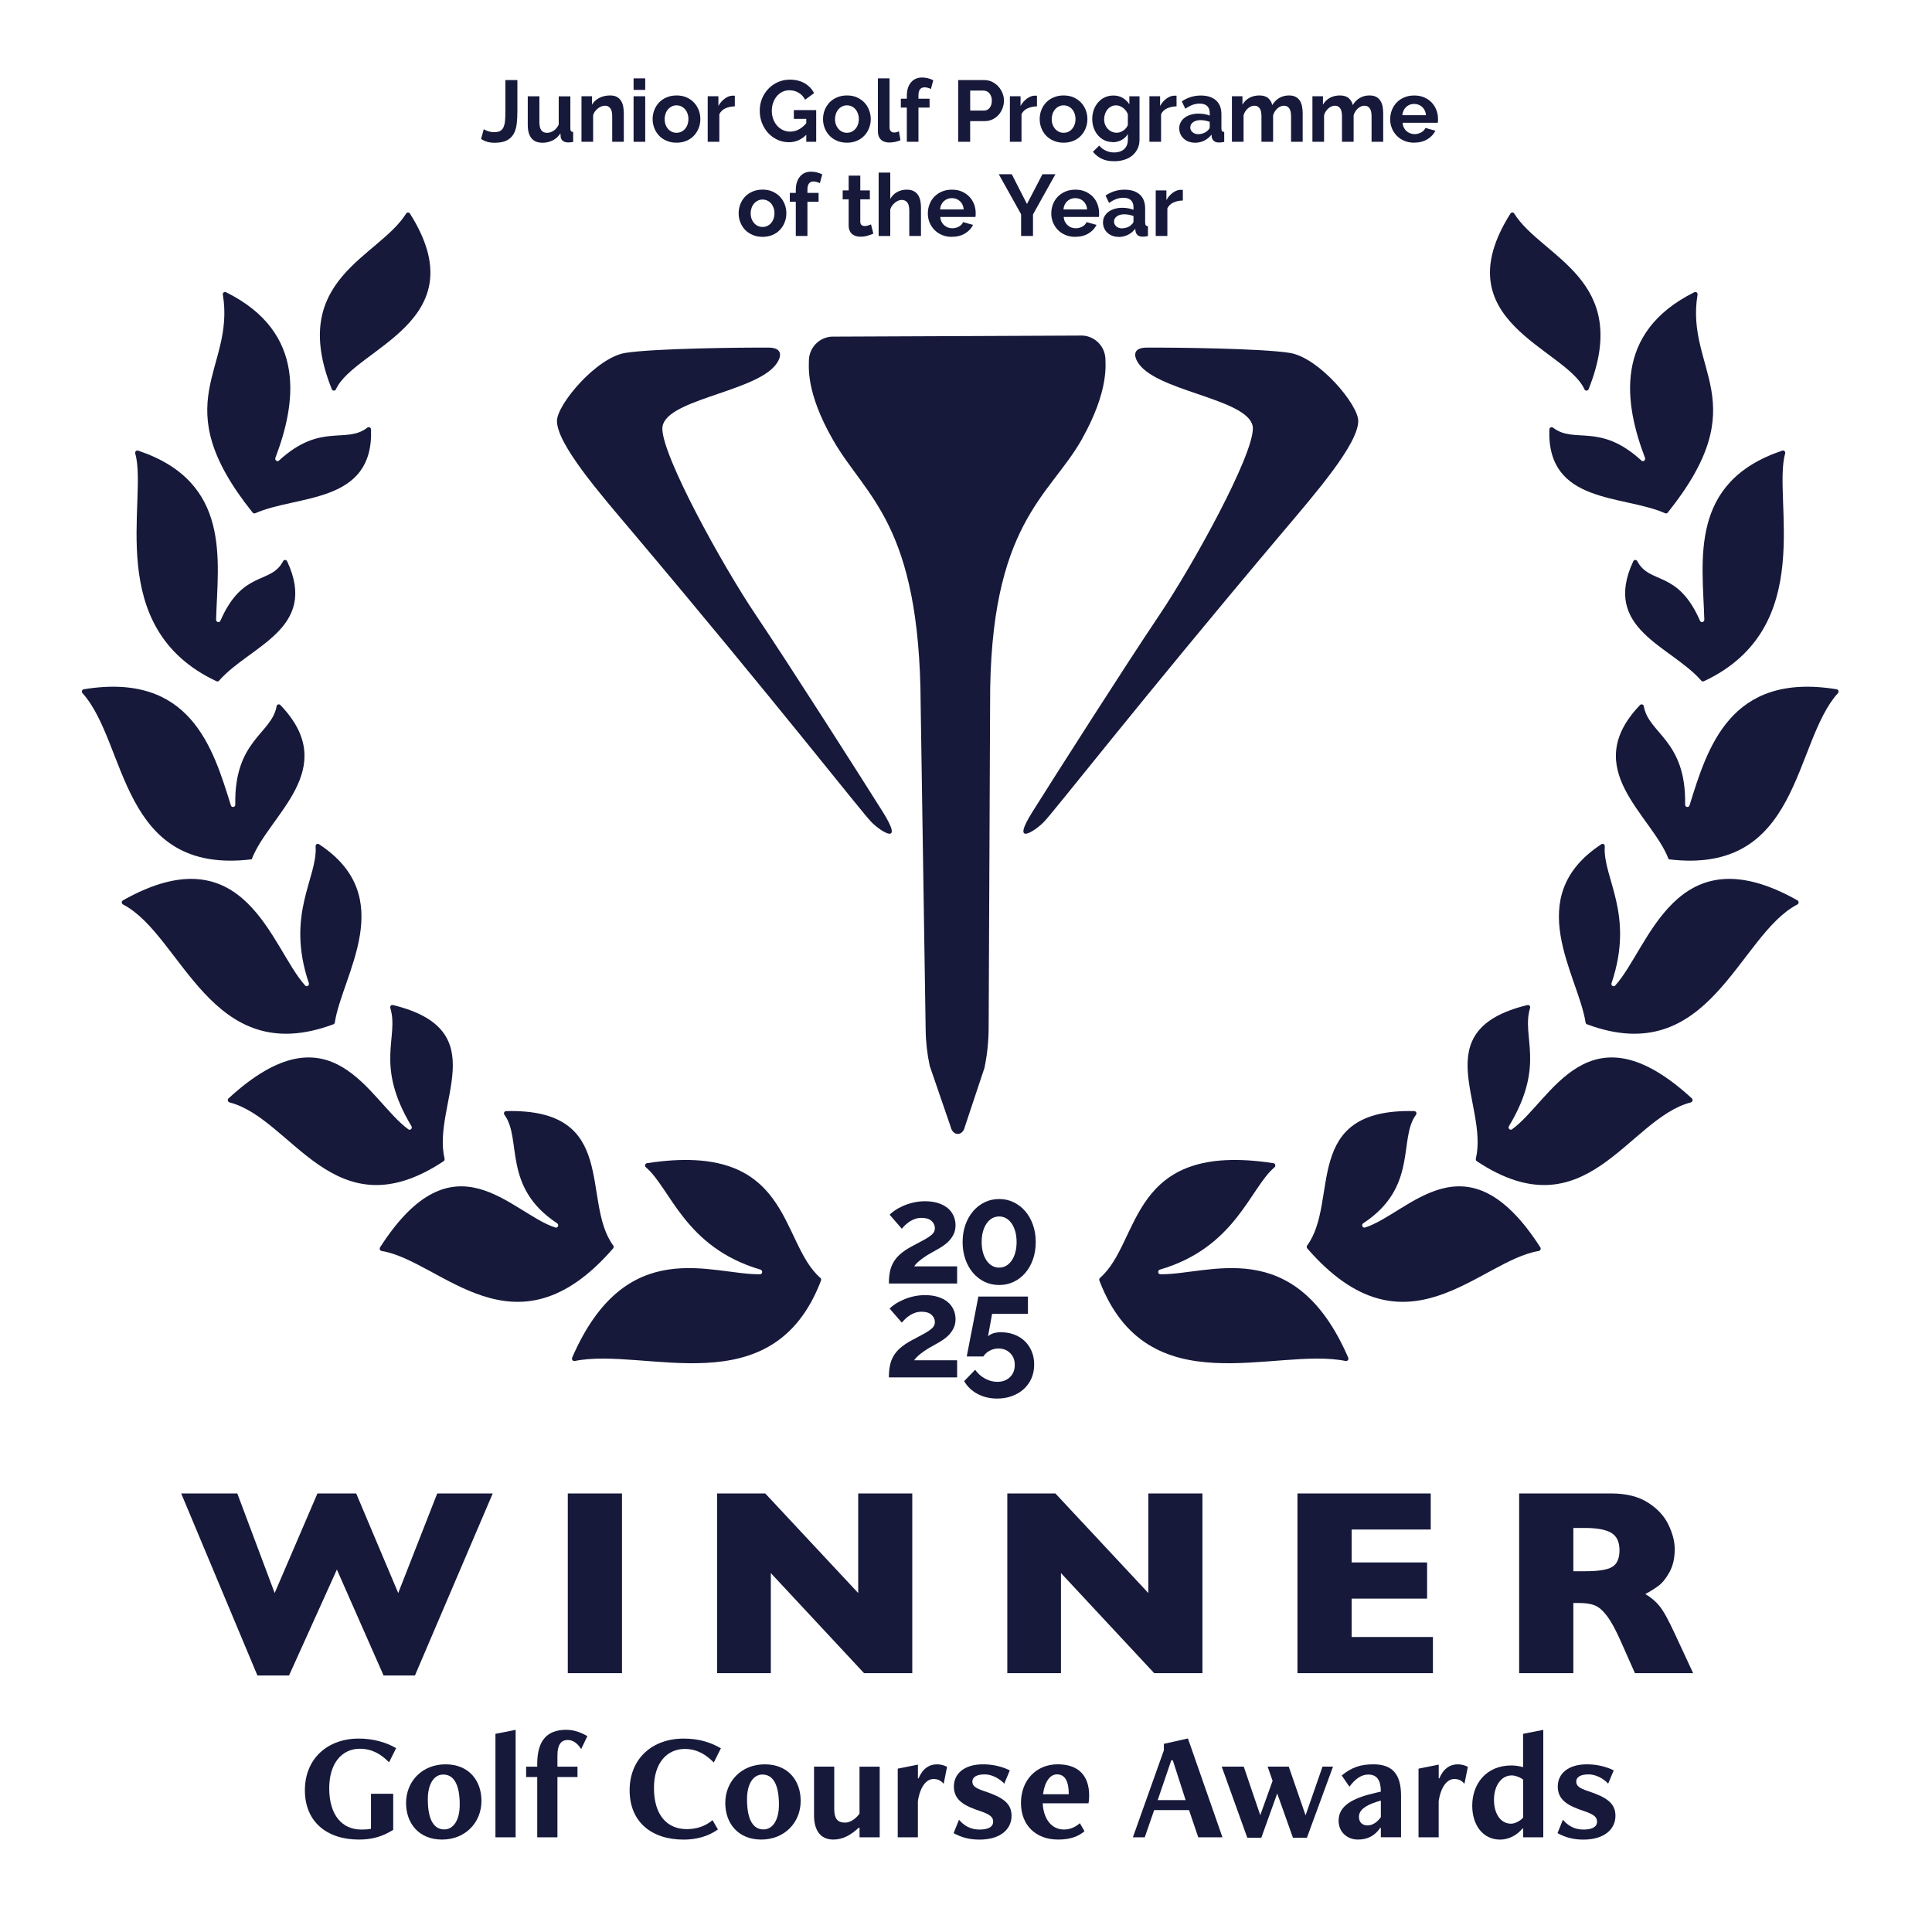
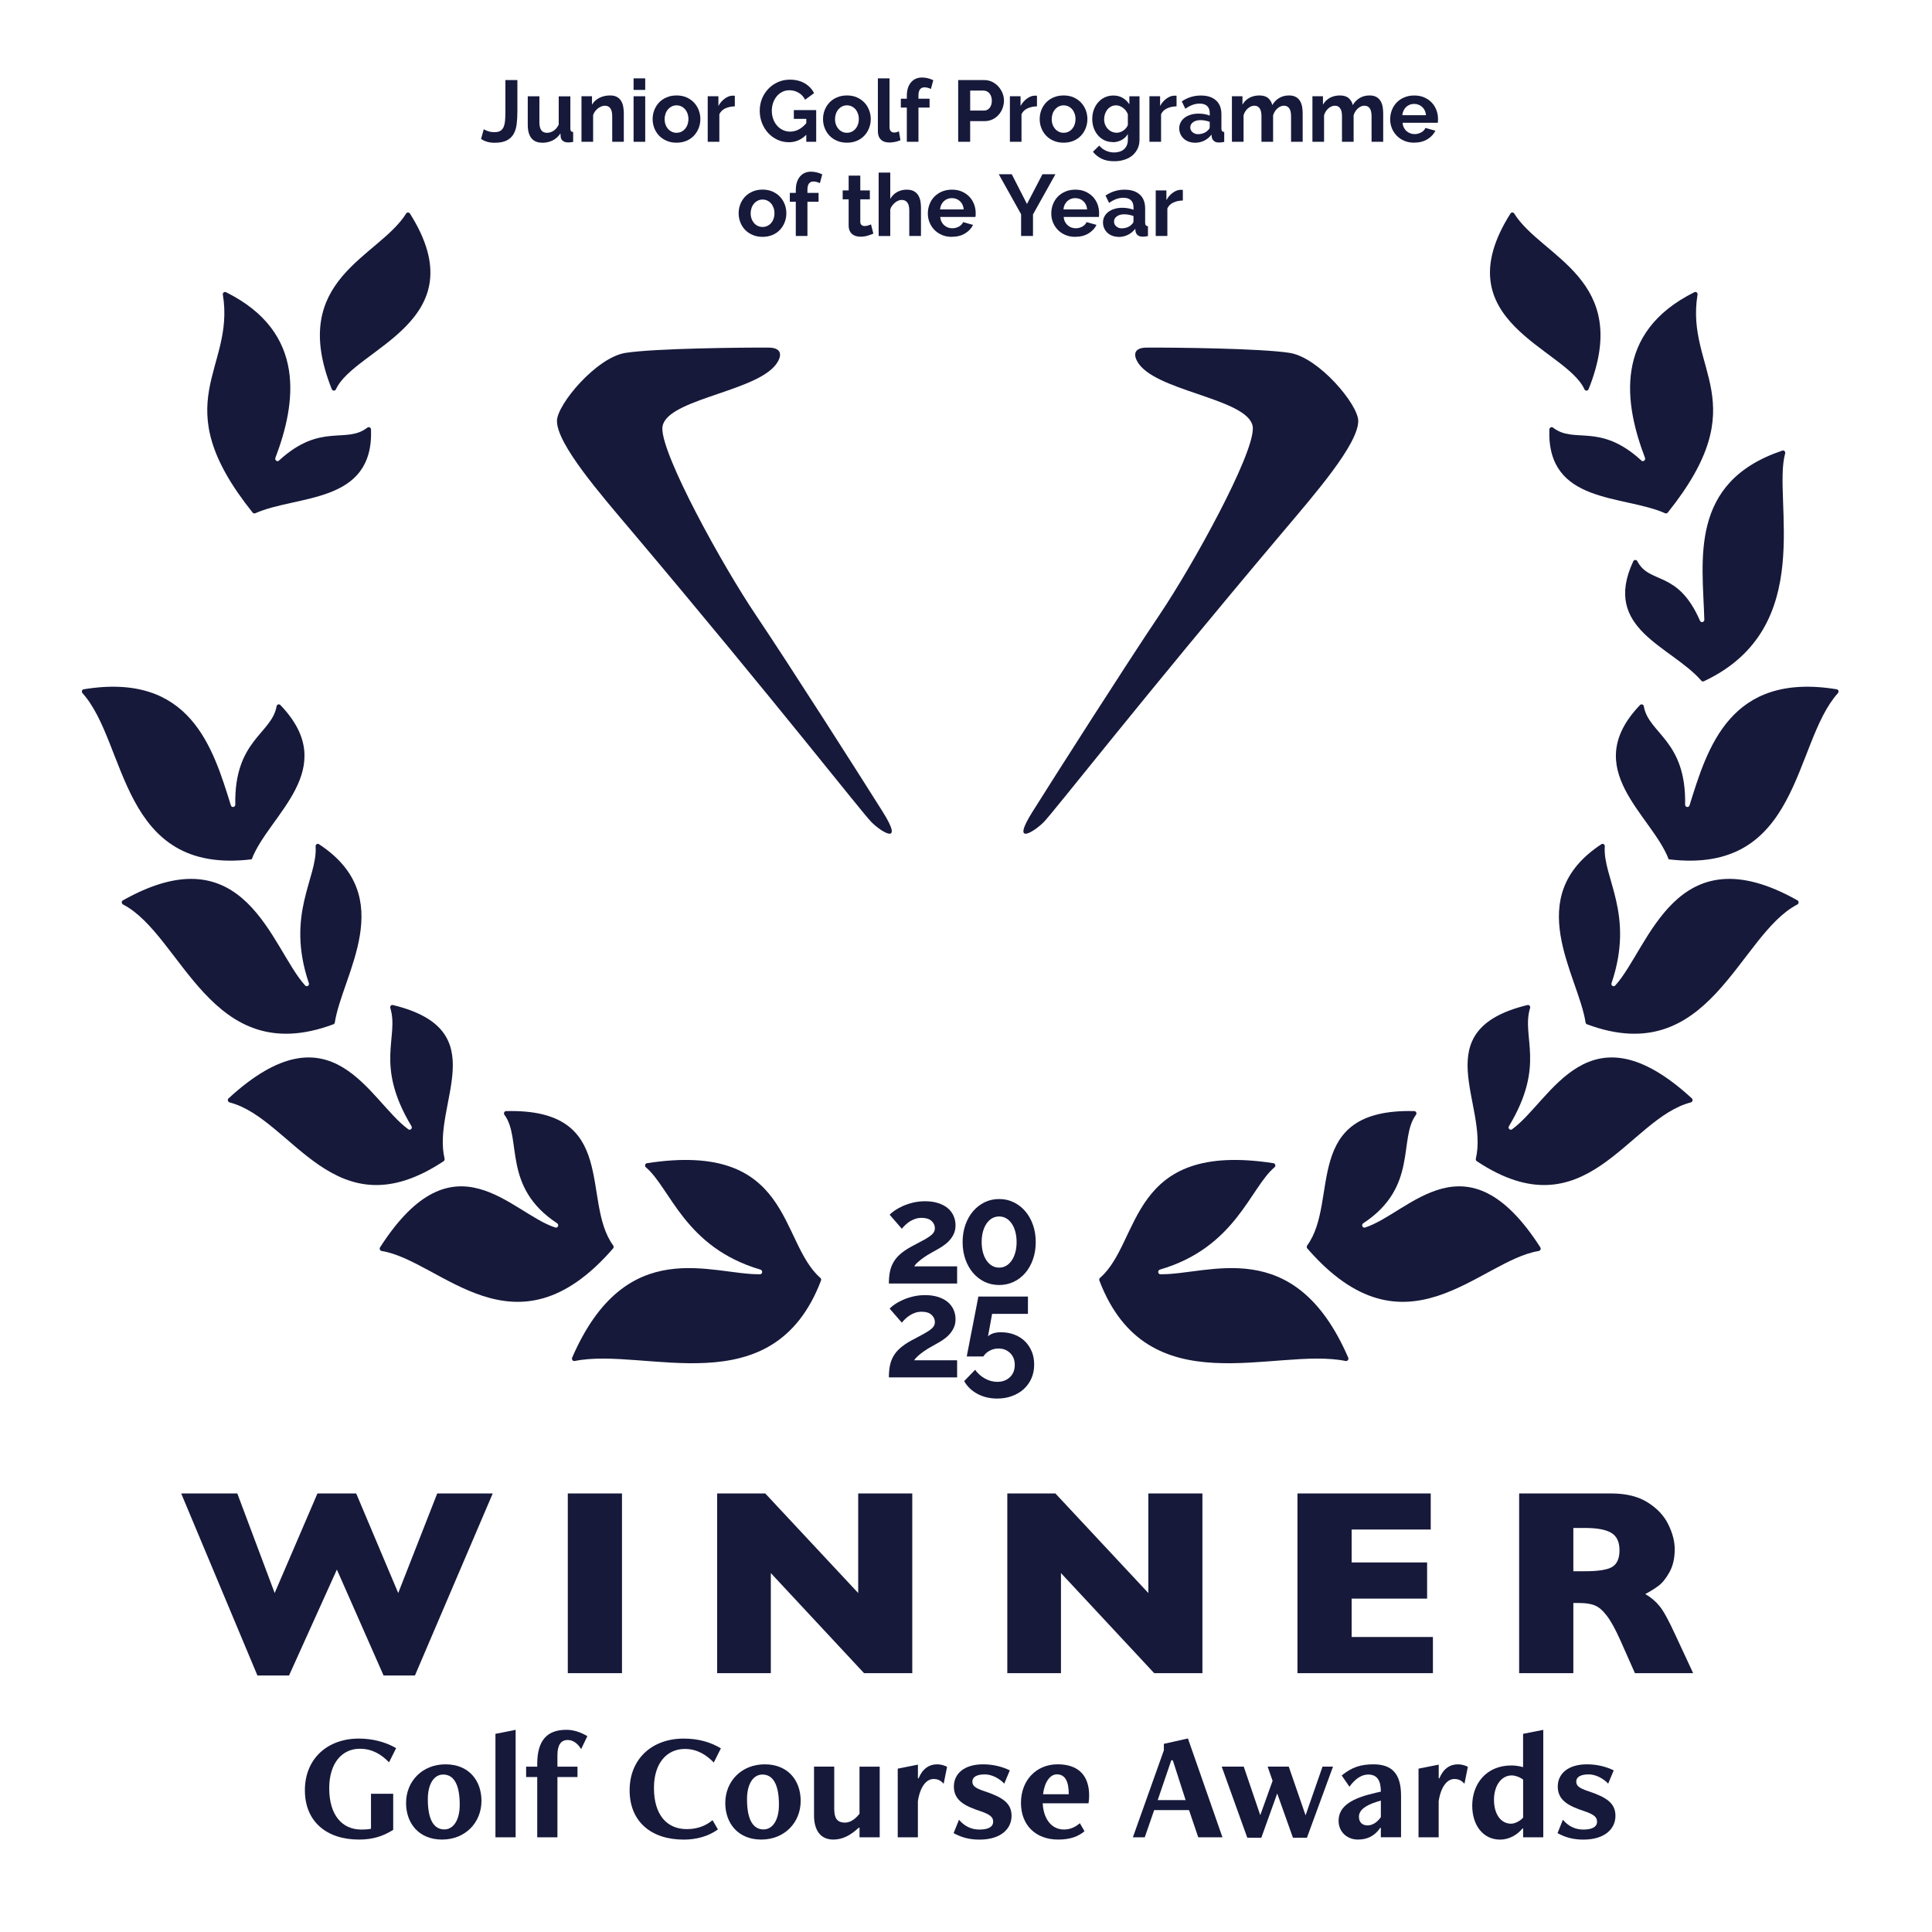
<svg xmlns="http://www.w3.org/2000/svg" width="84" height="84" viewBox="0 0 84 84" fill="none">
-   <path d="M47.036 19.102C45.638 21.582 43.012 22.756 43.048 30.619L42.985 44.652C42.985 45.251 42.924 45.846 42.802 46.432L41.953 48.982C41.864 49.407 41.425 49.409 41.331 48.985L40.424 46.347C40.312 45.825 40.252 45.294 40.246 44.761L40.029 30.63C39.994 22.767 37.648 21.616 36.229 19.147C35.008 17.026 35.174 15.903 35.172 15.619C35.209 15.043 35.704 14.604 36.28 14.636C37.165 14.633 41.466 14.614 41.466 14.614L46.941 14.59C47.518 14.553 48.017 14.988 48.059 15.564C48.059 15.809 48.236 16.969 47.035 19.1" fill="#16193A" />
  <path d="M54.473 18.634C54.468 17.406 50.672 17.085 49.619 15.947C49.306 15.608 49.154 15.116 49.854 15.113C51.005 15.107 54.81 15.144 56.075 15.343C57.341 15.542 59.052 17.589 59.054 18.299C59.059 19.309 57.162 21.486 55.83 23.064C49.523 30.535 45.801 35.321 45.377 35.747C44.953 36.172 43.942 36.805 44.888 35.299C45.833 33.793 48.914 28.958 50.408 26.739C51.901 24.52 54.476 19.823 54.471 18.634" fill="#16193A" />
  <path d="M28.798 18.634C28.803 17.406 32.599 17.085 33.652 15.947C33.965 15.606 34.118 15.116 33.416 15.113C32.265 15.107 28.459 15.144 27.194 15.343C25.929 15.542 24.219 17.589 24.216 18.299C24.211 19.309 26.107 21.486 27.44 23.064C33.747 30.535 37.468 35.321 37.892 35.747C38.316 36.172 39.328 36.805 38.382 35.299C37.436 33.793 34.355 28.958 32.862 26.739C31.369 24.52 28.793 19.823 28.798 18.634Z" fill="#16193A" />
  <path d="M68.888 16.925C68.925 17.006 69.036 17.004 69.07 16.919C70.99 12.126 67.029 11.2 65.834 9.283C65.797 9.222 65.711 9.225 65.671 9.286C62.694 13.993 68.076 15.135 68.888 16.925Z" fill="#16193A" />
  <path d="M71.366 20.024C69.544 18.354 68.452 19.319 67.522 18.592C67.46 18.542 67.366 18.592 67.363 18.675C67.251 21.927 70.573 21.506 72.397 22.315C72.437 22.333 72.483 22.32 72.512 22.285C76.385 17.45 73.26 16.11 73.806 12.81C73.819 12.73 73.742 12.669 73.67 12.704C70.131 14.461 70.629 17.566 71.522 19.907C71.559 20.006 71.441 20.095 71.364 20.026L71.366 20.024Z" fill="#16193A" />
  <path d="M73.913 26.989C72.94 24.758 71.723 25.429 71.185 24.396C71.148 24.324 71.045 24.331 71.01 24.406C69.632 27.357 72.646 28.078 73.971 29.595C73.998 29.628 74.043 29.637 74.083 29.619C79.039 27.296 77.055 21.718 77.615 19.716C77.638 19.637 77.566 19.568 77.492 19.592C73.41 20.962 74.028 24.36 74.101 26.94C74.104 27.052 73.956 27.091 73.913 26.989Z" fill="#16193A" />
  <path d="M73.457 35.017C73.423 35.127 73.263 35.099 73.266 34.985C73.32 32.172 71.675 31.907 71.469 30.703C71.456 30.626 71.358 30.597 71.304 30.655C68.635 33.439 71.821 35.427 72.551 37.361C78.296 38.063 77.953 32.31 79.908 30.138C79.963 30.078 79.932 29.98 79.857 29.969C75.209 29.205 74.234 32.527 73.457 35.019V35.017Z" fill="#16193A" />
  <path d="M78.149 39.145C72.82 36.143 71.714 41.207 70.229 42.846C70.157 42.927 70.031 42.848 70.067 42.745C71.086 39.73 69.678 38.168 69.773 36.798C69.779 36.713 69.693 36.66 69.624 36.706C66.125 39.003 68.617 42.378 68.938 44.457C68.943 44.492 68.967 44.523 68.999 44.534C74.35 46.533 75.571 40.66 78.143 39.327C78.215 39.29 78.22 39.184 78.151 39.145H78.149Z" fill="#16193A" />
  <path d="M65.745 49.099C65.657 49.163 65.549 49.058 65.607 48.964C67.224 46.274 66.135 45.096 66.525 43.827C66.548 43.752 66.488 43.68 66.414 43.697C61.917 44.783 64.728 48.013 64.167 50.377C64.157 50.418 64.173 50.463 64.207 50.486C68.967 53.649 70.77 48.638 73.513 47.931C73.59 47.912 73.617 47.809 73.558 47.755C69.038 43.599 67.455 47.862 65.745 49.097V49.099Z" fill="#16193A" />
  <path d="M59.35 53.37C59.239 53.405 59.175 53.249 59.273 53.185C61.672 51.608 60.789 49.514 61.563 48.471C61.612 48.405 61.569 48.31 61.489 48.309C56.548 48.182 58.25 52.209 56.836 54.148C56.807 54.188 56.807 54.243 56.839 54.28C61.121 59.217 64.311 54.81 66.901 54.391C66.974 54.38 67.01 54.293 66.97 54.232C63.745 49.205 61.277 52.756 59.35 53.371V53.37Z" fill="#16193A" />
  <path d="M50.45 55.402C50.337 55.401 50.323 55.232 50.432 55.2C53.725 54.236 54.346 51.655 55.411 50.754C55.478 50.698 55.451 50.587 55.368 50.574C49.032 49.592 49.633 53.988 47.829 55.558C47.796 55.587 47.783 55.635 47.799 55.677C49.902 61.186 55.438 58.546 58.508 59.174C58.587 59.19 58.651 59.105 58.619 59.029C56.273 53.614 52.542 55.438 50.45 55.402Z" fill="#16193A" />
  <path d="M14.607 16.925C14.57 17.006 14.459 17.004 14.425 16.919C12.505 12.126 16.466 11.2 17.66 9.283C17.697 9.222 17.784 9.225 17.824 9.286C20.801 13.993 15.419 15.135 14.607 16.925Z" fill="#16193A" />
  <path d="M12.129 20.024C13.951 18.354 15.043 19.319 15.973 18.592C16.035 18.542 16.129 18.592 16.132 18.675C16.244 21.927 12.922 21.506 11.098 22.315C11.058 22.333 11.012 22.32 10.983 22.285C7.11 17.45 10.234 16.11 9.689 12.81C9.676 12.73 9.753 12.669 9.825 12.704C13.364 14.461 12.866 17.566 11.973 19.907C11.936 20.006 12.054 20.095 12.131 20.026L12.129 20.024Z" fill="#16193A" />
-   <path d="M9.583 26.989C10.556 24.758 11.773 25.429 12.311 24.396C12.348 24.324 12.451 24.331 12.486 24.406C13.864 27.357 10.85 28.078 9.525 29.595C9.498 29.628 9.453 29.637 9.413 29.619C4.456 27.296 6.441 21.718 5.881 19.716C5.858 19.637 5.93 19.568 6.004 19.592C10.086 20.962 9.468 24.36 9.395 26.94C9.392 27.052 9.54 27.091 9.583 26.989Z" fill="#16193A" />
  <path d="M10.039 35.017C10.072 35.127 10.233 35.099 10.23 34.985C10.175 32.172 11.821 31.907 12.026 30.703C12.039 30.626 12.137 30.597 12.192 30.655C14.86 33.439 11.675 35.427 10.944 37.361C5.199 38.063 5.543 32.31 3.587 30.138C3.533 30.078 3.563 29.98 3.639 29.969C8.287 29.205 9.262 32.527 10.039 35.019V35.017Z" fill="#16193A" />
  <path d="M5.346 39.145C10.675 36.143 11.781 41.207 13.266 42.846C13.338 42.927 13.464 42.848 13.428 42.745C12.409 39.73 13.817 38.168 13.722 36.798C13.716 36.713 13.802 36.66 13.871 36.706C17.37 39.003 14.878 42.378 14.557 44.457C14.552 44.492 14.528 44.523 14.496 44.534C9.144 46.533 7.924 40.66 5.352 39.327C5.28 39.29 5.275 39.184 5.344 39.145H5.346Z" fill="#16193A" />
  <path d="M17.75 49.099C17.839 49.163 17.946 49.058 17.889 48.964C16.272 46.274 17.36 45.096 16.97 43.827C16.948 43.752 17.007 43.68 17.081 43.697C21.578 44.783 18.767 48.013 19.329 50.377C19.338 50.418 19.322 50.463 19.289 50.486C14.528 53.649 12.725 48.638 9.982 47.931C9.905 47.912 9.878 47.809 9.937 47.755C14.457 43.599 16.04 47.862 17.75 49.097V49.099Z" fill="#16193A" />
  <path d="M24.145 53.37C24.256 53.405 24.32 53.249 24.222 53.185C21.823 51.608 22.706 49.514 21.933 48.471C21.883 48.405 21.926 48.31 22.006 48.309C26.947 48.182 25.245 52.209 26.659 54.148C26.688 54.188 26.688 54.243 26.656 54.28C22.374 59.217 19.184 54.81 16.594 54.391C16.522 54.38 16.485 54.293 16.525 54.232C19.75 49.205 22.218 52.756 24.145 53.371V53.37Z" fill="#16193A" />
  <path d="M33.045 55.402C33.158 55.401 33.172 55.232 33.063 55.2C29.77 54.236 29.149 51.655 28.084 50.754C28.017 50.698 28.044 50.587 28.128 50.574C34.463 49.592 33.863 53.988 35.666 55.558C35.7 55.587 35.712 55.635 35.696 55.677C33.593 61.186 28.057 58.546 24.987 59.174C24.908 59.19 24.844 59.105 24.876 59.029C27.222 53.614 30.953 55.438 33.045 55.402Z" fill="#16193A" />
  <path d="M38.647 55.807C38.647 55.622 38.661 55.455 38.69 55.304C38.719 55.155 38.769 55.015 38.841 54.889C38.913 54.762 39.011 54.643 39.136 54.532C39.261 54.421 39.42 54.312 39.613 54.206C39.782 54.116 39.931 54.038 40.059 53.968C40.19 53.901 40.297 53.839 40.382 53.781C40.469 53.723 40.535 53.665 40.58 53.606C40.625 53.546 40.647 53.477 40.647 53.4C40.647 53.276 40.597 53.172 40.499 53.082C40.401 52.994 40.258 52.951 40.074 52.951C39.976 52.951 39.884 52.963 39.803 52.991C39.721 53.018 39.644 53.053 39.571 53.098C39.499 53.143 39.433 53.193 39.374 53.249C39.314 53.304 39.26 53.363 39.21 53.424L38.68 52.814C38.733 52.756 38.81 52.694 38.908 52.626C39.006 52.559 39.123 52.495 39.257 52.435C39.39 52.376 39.538 52.326 39.7 52.287C39.862 52.249 40.035 52.228 40.22 52.228C40.429 52.228 40.617 52.254 40.78 52.305C40.944 52.356 41.082 52.429 41.196 52.52C41.31 52.612 41.395 52.724 41.455 52.853C41.514 52.983 41.545 53.122 41.545 53.275C41.545 53.419 41.517 53.546 41.464 53.657C41.411 53.768 41.342 53.866 41.26 53.953C41.178 54.039 41.089 54.113 40.992 54.177C40.896 54.242 40.803 54.298 40.713 54.346C40.639 54.388 40.554 54.434 40.461 54.487C40.366 54.54 40.273 54.599 40.181 54.662C40.088 54.726 40.003 54.792 39.926 54.86C39.847 54.927 39.788 54.995 39.748 55.06H41.614V55.805H38.647V55.807Z" fill="#16193A" />
  <path d="M45.032 54.004C45.032 54.275 44.992 54.524 44.912 54.752C44.831 54.98 44.721 55.178 44.579 55.343C44.438 55.508 44.27 55.639 44.074 55.732C43.879 55.823 43.669 55.87 43.443 55.87C43.216 55.87 43.001 55.823 42.808 55.732C42.616 55.639 42.449 55.51 42.306 55.343C42.164 55.176 42.054 54.98 41.973 54.752C41.893 54.524 41.853 54.275 41.853 54.004C41.853 53.733 41.893 53.484 41.973 53.256C42.054 53.028 42.164 52.832 42.306 52.665C42.447 52.498 42.616 52.368 42.808 52.273C43.001 52.178 43.213 52.132 43.443 52.132C43.672 52.132 43.879 52.178 44.074 52.273C44.268 52.368 44.437 52.498 44.579 52.665C44.721 52.832 44.831 53.028 44.912 53.256C44.992 53.484 45.032 53.733 45.032 54.004ZM44.2 54.004C44.2 53.84 44.181 53.689 44.144 53.551C44.107 53.413 44.054 53.296 43.987 53.198C43.919 53.1 43.839 53.023 43.748 52.97C43.654 52.917 43.553 52.89 43.443 52.89C43.332 52.89 43.224 52.917 43.133 52.97C43.041 53.023 42.961 53.1 42.894 53.198C42.826 53.296 42.773 53.415 42.736 53.551C42.699 53.689 42.681 53.84 42.681 54.004C42.681 54.168 42.701 54.319 42.736 54.453C42.773 54.588 42.826 54.706 42.894 54.805C42.961 54.903 43.041 54.98 43.133 55.033C43.224 55.086 43.329 55.114 43.443 55.114C43.557 55.114 43.654 55.086 43.748 55.033C43.839 54.98 43.919 54.903 43.987 54.805C44.054 54.707 44.107 54.59 44.144 54.453C44.181 54.319 44.2 54.168 44.2 54.004Z" fill="#16193A" />
  <path d="M38.647 59.889C38.647 59.704 38.661 59.537 38.69 59.386C38.719 59.235 38.769 59.097 38.841 58.97C38.913 58.843 39.011 58.724 39.136 58.614C39.261 58.503 39.42 58.394 39.613 58.288C39.782 58.198 39.931 58.119 40.059 58.05C40.188 57.981 40.297 57.92 40.382 57.862C40.469 57.804 40.535 57.747 40.58 57.687C40.625 57.628 40.647 57.559 40.647 57.482C40.647 57.358 40.597 57.254 40.499 57.164C40.401 57.075 40.258 57.032 40.074 57.032C39.976 57.032 39.884 57.045 39.803 57.072C39.721 57.099 39.644 57.135 39.571 57.18C39.499 57.225 39.433 57.275 39.374 57.331C39.314 57.385 39.26 57.445 39.21 57.506L38.68 56.896C38.733 56.838 38.81 56.775 38.908 56.708C39.006 56.64 39.123 56.576 39.257 56.517C39.39 56.457 39.538 56.407 39.7 56.369C39.862 56.33 40.035 56.31 40.22 56.31C40.429 56.31 40.617 56.335 40.78 56.387C40.944 56.438 41.082 56.51 41.196 56.602C41.31 56.693 41.395 56.806 41.455 56.934C41.514 57.064 41.545 57.204 41.545 57.356C41.545 57.501 41.517 57.628 41.464 57.739C41.411 57.849 41.342 57.947 41.26 58.034C41.178 58.121 41.089 58.195 40.992 58.259C40.896 58.323 40.803 58.379 40.713 58.427C40.639 58.469 40.554 58.516 40.461 58.569C40.366 58.622 40.273 58.681 40.181 58.744C40.088 58.808 40.003 58.874 39.926 58.941C39.847 59.009 39.788 59.076 39.748 59.142H41.614V59.887H38.647V59.889Z" fill="#16193A" />
  <path d="M43.53 57.925C43.736 57.925 43.927 57.959 44.102 58.026C44.278 58.093 44.431 58.19 44.558 58.312C44.685 58.435 44.784 58.583 44.856 58.755C44.929 58.927 44.964 59.118 44.964 59.328C44.964 59.55 44.924 59.75 44.844 59.932C44.763 60.113 44.651 60.267 44.508 60.398C44.364 60.528 44.195 60.627 43.997 60.699C43.8 60.772 43.586 60.807 43.357 60.807C43.037 60.807 42.75 60.739 42.498 60.603C42.246 60.468 42.053 60.283 41.921 60.049L42.397 59.556C42.511 59.717 42.655 59.843 42.827 59.938C42.999 60.033 43.177 60.08 43.363 60.08C43.585 60.08 43.766 60.012 43.907 59.879C44.049 59.746 44.12 59.567 44.12 59.346C44.12 59.124 44.052 58.96 43.919 58.829C43.785 58.697 43.617 58.631 43.411 58.631C43.276 58.631 43.15 58.662 43.032 58.724C42.915 58.785 42.822 58.87 42.753 58.977H42.034C42.034 58.964 42.042 58.917 42.058 58.838C42.074 58.758 42.095 58.655 42.119 58.53C42.143 58.405 42.17 58.265 42.199 58.111C42.228 57.957 42.259 57.8 42.292 57.641C42.366 57.263 42.448 56.839 42.538 56.372H44.693V57.124H43.135L42.957 58.103C43.007 58.05 43.079 58.007 43.175 57.973C43.272 57.941 43.391 57.923 43.53 57.923V57.925Z" fill="#16193A" />
  <path d="M16.131 77.99H17.096V79.559C16.647 79.84 16.199 79.981 15.608 79.981C14.206 79.981 13.256 79.204 13.256 77.836C13.256 76.468 14.235 75.59 15.602 75.59C16.191 75.59 16.767 75.738 17.223 76.006L16.915 76.622C16.586 76.287 16.197 76.033 15.642 76.033C14.877 76.033 14.314 76.65 14.314 77.749C14.314 78.93 14.884 79.546 15.708 79.546C15.862 79.546 15.995 79.54 16.13 79.512V77.99H16.131Z" fill="#16193A" />
  <path d="M19.217 79.981C18.218 79.981 17.655 79.278 17.655 78.393C17.655 77.447 18.358 76.71 19.371 76.71C20.384 76.71 20.933 77.414 20.933 78.298C20.933 79.244 20.23 79.981 19.217 79.981ZM19.988 78.467C19.988 77.555 19.713 77.154 19.27 77.154C18.875 77.154 18.601 77.555 18.601 78.226C18.601 79.138 18.875 79.54 19.318 79.54C19.713 79.54 19.988 79.138 19.988 78.467Z" fill="#16193A" />
  <path d="M21.541 79.882V75.384L22.419 75.211V79.883H21.541V79.882Z" fill="#16193A" />
  <path d="M23.358 79.882V77.261H22.875V76.812H23.358V76.691C23.358 75.665 23.793 75.209 24.618 75.209C24.947 75.209 25.235 75.31 25.537 75.484L25.268 76.047C25.114 75.8 24.914 75.652 24.686 75.652C24.384 75.652 24.236 75.874 24.236 76.316V76.812H25.108V77.261H24.236V79.882H23.358Z" fill="#16193A" />
  <path d="M31.216 79.54C30.8 79.841 30.278 79.983 29.727 79.983C28.319 79.983 27.375 79.206 27.375 77.838C27.375 76.47 28.354 75.591 29.721 75.591C30.378 75.591 30.887 75.746 31.343 76.014L31.034 76.63C30.705 76.295 30.31 76.041 29.774 76.041C29.009 76.041 28.433 76.638 28.433 77.737C28.433 78.917 29.003 79.527 29.86 79.527C30.243 79.527 30.638 79.426 30.98 79.138L31.214 79.54H31.216Z" fill="#16193A" />
  <path d="M33.096 79.981C32.097 79.981 31.534 79.278 31.534 78.393C31.534 77.447 32.237 76.71 33.25 76.71C34.263 76.71 34.812 77.414 34.812 78.298C34.812 79.244 34.109 79.981 33.096 79.981ZM33.867 78.467C33.867 77.555 33.592 77.154 33.149 77.154C32.754 77.154 32.479 77.555 32.479 78.226C32.479 79.138 32.754 79.54 33.197 79.54C33.592 79.54 33.867 79.138 33.867 78.467Z" fill="#16193A" />
  <path d="M37.371 79.882V79.466H37.337C36.989 79.787 36.647 79.981 36.231 79.981C35.642 79.981 35.393 79.532 35.393 78.942V76.81H36.271V78.641C36.271 79.042 36.385 79.244 36.747 79.244C37.002 79.244 37.236 79.037 37.37 78.856V76.812H38.248V79.882H37.37H37.371Z" fill="#16193A" />
  <path d="M39.032 79.882V76.898L39.91 76.723V77.321H39.937C40.112 76.898 40.4 76.71 40.742 76.71C40.896 76.71 41.05 76.751 41.177 76.818L41.029 77.555C40.902 77.414 40.782 77.348 40.586 77.348C40.278 77.348 40.003 77.683 39.908 78.313V79.882H39.03H39.032Z" fill="#16193A" />
  <path d="M41.693 79.117C41.914 79.379 42.202 79.546 42.584 79.546C42.966 79.546 43.181 79.432 43.181 79.204C43.181 79.016 43.067 78.896 42.632 78.748C41.935 78.52 41.473 78.273 41.473 77.675C41.473 77.112 41.929 76.71 42.739 76.71C43.168 76.71 43.557 76.804 43.905 76.972L43.664 77.549C43.443 77.314 43.115 77.147 42.813 77.147C42.459 77.147 42.277 77.268 42.277 77.456C42.277 77.63 42.37 77.736 42.8 77.878C43.584 78.139 43.981 78.393 43.981 78.95C43.981 79.507 43.525 79.983 42.587 79.983C42.131 79.983 41.795 79.882 41.461 79.702L41.696 79.119L41.693 79.117Z" fill="#16193A" />
  <path d="M47.152 79.62C46.877 79.848 46.535 79.981 46.005 79.981C45.04 79.981 44.39 79.365 44.39 78.385C44.39 77.406 45.053 76.709 45.986 76.709C46.919 76.709 47.354 77.232 47.354 78.062C47.354 78.17 47.348 78.284 47.327 78.404H45.336C45.363 79.034 45.684 79.544 46.261 79.544C46.542 79.544 46.763 79.43 46.951 79.27L47.152 79.618V79.62ZM46.468 78.011C46.468 77.481 46.327 77.146 45.952 77.146C45.651 77.146 45.416 77.481 45.349 78.011H46.468Z" fill="#16193A" />
  <path d="M52.098 79.882L51.697 78.701H50.181L49.772 79.882H49.256L50.603 76.1V75.819L51.649 75.585L53.15 79.882H52.098ZM50.992 76.535H50.925L50.335 78.265H51.549L50.992 76.535Z" fill="#16193A" />
  <path d="M56.215 79.901L55.531 77.977L54.84 79.901H54.23L53.118 76.81H54.076L54.794 78.921L55.33 77.427L55.115 76.81H56.033L56.764 78.928L57.501 76.81H57.957L56.823 79.901H56.213H56.215Z" fill="#16193A" />
  <path d="M60.037 79.882V79.472H60.01C59.769 79.827 59.446 79.981 59.038 79.981C58.589 79.981 58.2 79.666 58.2 79.164C58.2 78.507 58.81 78.178 59.803 77.95L60.037 77.897C60.037 77.414 59.877 77.154 59.488 77.154C59.2 77.154 58.924 77.335 58.671 77.683L58.335 77.194C58.778 76.832 59.167 76.71 59.716 76.71C60.527 76.71 60.915 77.126 60.915 78.07V79.88H60.037V79.882ZM60.037 78.286L59.883 78.332C59.313 78.507 59.085 78.727 59.085 78.989C59.085 79.236 59.233 79.365 59.461 79.365C59.676 79.365 59.889 79.223 60.037 79.003V78.286Z" fill="#16193A" />
  <path d="M61.675 79.882V76.898L62.553 76.723V77.321H62.58C62.755 76.898 63.042 76.71 63.384 76.71C63.539 76.71 63.693 76.751 63.82 76.818L63.672 77.555C63.545 77.414 63.425 77.348 63.229 77.348C62.92 77.348 62.646 77.683 62.551 78.313V79.882H61.673H61.675Z" fill="#16193A" />
  <path d="M66.223 79.882V79.499H66.195C65.968 79.78 65.606 79.983 65.224 79.983C64.466 79.983 64.01 79.339 64.01 78.509C64.01 77.557 64.62 76.759 65.712 76.759C65.873 76.759 66.061 76.786 66.221 76.832V75.384L67.099 75.211V79.883H66.221L66.223 79.882ZM66.223 77.374C66.075 77.26 65.868 77.192 65.727 77.192C65.277 77.192 64.956 77.634 64.956 78.252C64.956 78.87 65.251 79.291 65.699 79.291C65.86 79.291 66.082 79.183 66.223 79.029V77.374Z" fill="#16193A" />
  <path d="M67.949 79.117C68.171 79.379 68.458 79.546 68.84 79.546C69.222 79.546 69.437 79.432 69.437 79.204C69.437 79.016 69.323 78.896 68.888 78.748C68.191 78.52 67.729 78.273 67.729 77.675C67.729 77.112 68.185 76.71 68.996 76.71C69.424 76.71 69.813 76.804 70.162 76.972L69.921 77.549C69.699 77.314 69.372 77.147 69.07 77.147C68.715 77.147 68.533 77.268 68.533 77.456C68.533 77.63 68.626 77.736 69.057 77.878C69.84 78.139 70.237 78.393 70.237 78.95C70.237 79.507 69.781 79.983 68.843 79.983C68.387 79.983 68.052 79.882 67.718 79.702L67.952 79.119L67.949 79.117Z" fill="#16193A" />
  <path d="M21.033 5.618C21.068 5.643 21.128 5.67 21.211 5.701C21.294 5.732 21.389 5.746 21.498 5.746C21.608 5.746 21.688 5.728 21.752 5.691C21.815 5.654 21.863 5.598 21.895 5.523C21.927 5.447 21.95 5.354 21.959 5.242C21.969 5.129 21.974 4.998 21.974 4.847V3.482H22.495V4.847C22.495 5.051 22.484 5.237 22.463 5.404C22.442 5.571 22.396 5.714 22.327 5.833C22.258 5.951 22.157 6.043 22.027 6.109C21.895 6.175 21.72 6.207 21.497 6.207C21.274 6.207 21.076 6.152 20.916 6.04L21.033 5.616V5.618Z" fill="#16193A" />
  <path d="M23.569 6.204C23.365 6.204 23.21 6.138 23.105 6.008C22.999 5.876 22.946 5.683 22.946 5.426V4.187H23.452V5.317C23.452 5.622 23.561 5.775 23.781 5.775C23.879 5.775 23.974 5.746 24.067 5.687C24.159 5.627 24.234 5.537 24.292 5.417V4.189H24.798V5.587C24.798 5.64 24.807 5.677 24.826 5.701C24.846 5.723 24.876 5.736 24.92 5.74V6.17C24.87 6.179 24.826 6.186 24.793 6.189C24.759 6.192 24.729 6.192 24.7 6.192C24.61 6.192 24.536 6.171 24.478 6.13C24.422 6.088 24.388 6.03 24.378 5.958L24.367 5.799C24.279 5.935 24.165 6.037 24.027 6.106C23.889 6.173 23.736 6.208 23.569 6.208V6.204Z" fill="#16193A" />
  <path d="M27.123 6.165H26.618V5.054C26.618 4.895 26.59 4.779 26.534 4.706C26.478 4.632 26.402 4.596 26.303 4.596C26.253 4.596 26.2 4.606 26.147 4.627C26.094 4.648 26.044 4.675 25.998 4.712C25.951 4.749 25.91 4.792 25.871 4.842C25.832 4.892 25.805 4.948 25.788 5.009V6.165H25.282V4.185H25.739V4.551C25.812 4.426 25.918 4.327 26.057 4.256C26.195 4.185 26.353 4.15 26.526 4.15C26.65 4.15 26.751 4.173 26.828 4.217C26.907 4.262 26.966 4.322 27.009 4.396C27.053 4.47 27.082 4.551 27.098 4.645C27.114 4.738 27.122 4.832 27.122 4.929V6.165H27.123Z" fill="#16193A" />
  <path d="M27.547 3.909V3.407H28.053V3.909H27.547ZM27.547 6.165V4.185H28.053V6.165H27.547Z" fill="#16193A" />
  <path d="M29.416 6.204C29.255 6.204 29.109 6.176 28.981 6.12C28.852 6.066 28.743 5.99 28.653 5.895C28.563 5.801 28.496 5.691 28.448 5.568C28.4 5.444 28.375 5.314 28.375 5.179C28.375 5.044 28.4 4.909 28.448 4.786C28.496 4.662 28.565 4.553 28.653 4.458C28.743 4.364 28.852 4.288 28.981 4.234C29.109 4.179 29.254 4.15 29.416 4.15C29.578 4.15 29.721 4.177 29.848 4.234C29.975 4.29 30.084 4.364 30.172 4.458C30.262 4.553 30.329 4.662 30.378 4.786C30.426 4.909 30.45 5.041 30.45 5.179C30.45 5.317 30.426 5.446 30.378 5.568C30.329 5.691 30.262 5.801 30.174 5.895C30.085 5.99 29.978 6.066 29.849 6.12C29.721 6.176 29.576 6.204 29.414 6.204H29.416ZM28.897 5.179C28.897 5.268 28.91 5.348 28.938 5.418C28.963 5.491 29 5.553 29.047 5.606C29.093 5.659 29.148 5.699 29.21 5.73C29.273 5.759 29.342 5.773 29.414 5.773C29.487 5.773 29.556 5.759 29.618 5.73C29.681 5.701 29.735 5.659 29.782 5.606C29.829 5.553 29.866 5.491 29.891 5.417C29.917 5.345 29.931 5.263 29.931 5.174C29.931 5.086 29.919 5.009 29.891 4.937C29.866 4.865 29.829 4.8 29.782 4.747C29.735 4.694 29.681 4.654 29.618 4.624C29.556 4.595 29.487 4.58 29.414 4.58C29.342 4.58 29.273 4.595 29.21 4.625C29.148 4.656 29.093 4.698 29.047 4.751C29 4.804 28.963 4.866 28.938 4.94C28.912 5.014 28.897 5.093 28.897 5.178V5.179Z" fill="#16193A" />
  <path d="M31.949 4.624C31.795 4.627 31.658 4.656 31.536 4.712C31.414 4.768 31.329 4.853 31.276 4.967V6.165H30.77V4.185H31.235V4.609C31.27 4.542 31.312 4.481 31.36 4.426C31.408 4.372 31.459 4.325 31.514 4.285C31.569 4.245 31.625 4.214 31.683 4.192C31.739 4.171 31.793 4.16 31.846 4.16H31.909C31.923 4.16 31.936 4.16 31.949 4.163V4.624Z" fill="#16193A" />
  <path d="M35.052 5.863C34.838 6.077 34.588 6.184 34.303 6.184C34.127 6.184 33.961 6.149 33.807 6.078C33.653 6.008 33.518 5.911 33.403 5.788C33.289 5.664 33.197 5.52 33.131 5.351C33.064 5.184 33.032 5.003 33.032 4.808C33.032 4.624 33.066 4.452 33.131 4.288C33.199 4.126 33.29 3.983 33.407 3.861C33.525 3.739 33.663 3.641 33.822 3.57C33.981 3.5 34.153 3.463 34.339 3.463C34.591 3.463 34.806 3.516 34.987 3.622C35.167 3.728 35.304 3.871 35.394 4.049L35.005 4.336C34.938 4.203 34.841 4.1 34.719 4.03C34.597 3.959 34.464 3.924 34.321 3.924C34.207 3.924 34.104 3.948 34.01 3.996C33.915 4.044 33.834 4.11 33.767 4.192C33.7 4.275 33.648 4.37 33.611 4.479C33.574 4.587 33.557 4.702 33.557 4.823C33.557 4.943 33.578 5.067 33.618 5.176C33.658 5.285 33.714 5.381 33.785 5.462C33.855 5.542 33.939 5.606 34.037 5.653C34.135 5.699 34.239 5.723 34.353 5.723C34.613 5.723 34.848 5.601 35.056 5.357V5.168H34.515V4.786H35.487V6.165H35.056V5.863H35.052Z" fill="#16193A" />
  <path d="M36.825 6.204C36.664 6.204 36.518 6.176 36.389 6.12C36.261 6.066 36.152 5.99 36.062 5.895C35.972 5.801 35.905 5.691 35.856 5.568C35.808 5.444 35.784 5.314 35.784 5.179C35.784 5.044 35.808 4.909 35.856 4.786C35.905 4.662 35.974 4.553 36.062 4.458C36.152 4.364 36.261 4.288 36.389 4.234C36.518 4.179 36.663 4.15 36.825 4.15C36.987 4.15 37.13 4.177 37.257 4.234C37.383 4.29 37.493 4.364 37.581 4.458C37.671 4.553 37.738 4.662 37.786 4.786C37.834 4.909 37.859 5.041 37.859 5.179C37.859 5.317 37.834 5.446 37.786 5.568C37.738 5.691 37.671 5.801 37.583 5.895C37.494 5.99 37.387 6.066 37.258 6.12C37.13 6.176 36.985 6.204 36.823 6.204H36.825ZM36.306 5.179C36.306 5.268 36.319 5.348 36.346 5.418C36.372 5.491 36.409 5.553 36.455 5.606C36.502 5.659 36.556 5.699 36.619 5.73C36.682 5.759 36.751 5.773 36.823 5.773C36.895 5.773 36.964 5.759 37.027 5.73C37.09 5.701 37.144 5.659 37.191 5.606C37.237 5.553 37.274 5.491 37.3 5.417C37.326 5.345 37.34 5.263 37.34 5.174C37.34 5.086 37.327 5.009 37.3 4.937C37.274 4.865 37.237 4.8 37.191 4.747C37.144 4.694 37.09 4.654 37.027 4.624C36.964 4.595 36.895 4.58 36.823 4.58C36.751 4.58 36.682 4.595 36.619 4.625C36.556 4.656 36.502 4.698 36.455 4.751C36.409 4.804 36.372 4.866 36.346 4.94C36.321 5.014 36.306 5.093 36.306 5.178V5.179Z" fill="#16193A" />
  <path d="M38.169 3.407H38.675V5.531C38.675 5.605 38.693 5.661 38.728 5.701C38.764 5.741 38.813 5.762 38.879 5.762C38.91 5.762 38.943 5.757 38.979 5.748C39.016 5.738 39.049 5.725 39.083 5.709L39.151 6.095C39.083 6.127 39.003 6.152 38.913 6.17C38.823 6.188 38.741 6.196 38.667 6.196C38.508 6.196 38.386 6.154 38.3 6.069C38.213 5.984 38.169 5.865 38.169 5.708V3.407Z" fill="#16193A" />
  <path d="M39.427 6.165V4.676H39.167V4.291H39.427V4.171C39.427 3.923 39.486 3.729 39.605 3.585C39.724 3.442 39.885 3.37 40.089 3.37C40.249 3.37 40.413 3.408 40.577 3.487L40.474 3.869C40.435 3.848 40.392 3.832 40.339 3.817C40.288 3.803 40.239 3.797 40.198 3.797C40.021 3.797 39.933 3.915 39.933 4.151V4.291H40.416V4.676H39.933V6.165H39.427Z" fill="#16193A" />
  <path d="M41.66 6.165V3.482H42.797C42.921 3.482 43.035 3.508 43.139 3.559C43.243 3.611 43.333 3.68 43.409 3.763C43.484 3.848 43.544 3.943 43.587 4.05C43.63 4.158 43.651 4.266 43.651 4.373C43.651 4.481 43.63 4.596 43.59 4.704C43.55 4.811 43.494 4.906 43.42 4.99C43.346 5.073 43.26 5.139 43.155 5.19C43.052 5.24 42.938 5.266 42.815 5.266H42.181V6.165H41.659H41.66ZM42.182 4.808H42.787C42.884 4.808 42.962 4.77 43.027 4.691C43.091 4.612 43.123 4.506 43.123 4.373C43.123 4.306 43.113 4.245 43.093 4.19C43.072 4.136 43.046 4.091 43.014 4.052C42.982 4.014 42.943 3.986 42.898 3.967C42.855 3.948 42.81 3.938 42.763 3.938H42.182V4.807V4.808Z" fill="#16193A" />
  <path d="M45.086 4.624C44.932 4.627 44.796 4.656 44.674 4.712C44.552 4.768 44.467 4.853 44.413 4.967V6.165H43.908V4.185H44.372V4.609C44.407 4.542 44.449 4.481 44.497 4.426C44.545 4.372 44.596 4.325 44.651 4.285C44.706 4.245 44.762 4.214 44.82 4.192C44.876 4.171 44.931 4.16 44.983 4.16H45.046C45.06 4.16 45.073 4.16 45.086 4.163V4.624Z" fill="#16193A" />
  <path d="M46.244 6.204C46.084 6.204 45.937 6.176 45.809 6.12C45.681 6.066 45.571 5.99 45.481 5.895C45.392 5.801 45.324 5.691 45.276 5.568C45.228 5.444 45.204 5.314 45.204 5.179C45.204 5.044 45.228 4.909 45.276 4.786C45.324 4.662 45.393 4.553 45.481 4.458C45.571 4.364 45.681 4.288 45.809 4.234C45.937 4.179 46.082 4.15 46.244 4.15C46.406 4.15 46.549 4.177 46.676 4.234C46.803 4.29 46.912 4.364 47 4.458C47.09 4.553 47.158 4.662 47.206 4.786C47.254 4.909 47.278 5.041 47.278 5.179C47.278 5.317 47.254 5.446 47.206 5.568C47.158 5.691 47.09 5.801 47.002 5.895C46.914 5.99 46.806 6.066 46.678 6.12C46.549 6.176 46.405 6.204 46.242 6.204H46.244ZM45.727 5.179C45.727 5.268 45.74 5.348 45.767 5.418C45.793 5.491 45.83 5.553 45.876 5.606C45.923 5.659 45.977 5.699 46.04 5.73C46.103 5.759 46.172 5.773 46.244 5.773C46.316 5.773 46.385 5.759 46.448 5.73C46.511 5.701 46.565 5.659 46.612 5.606C46.658 5.553 46.695 5.491 46.721 5.417C46.747 5.345 46.761 5.263 46.761 5.174C46.761 5.086 46.748 5.009 46.721 4.937C46.695 4.865 46.658 4.8 46.612 4.747C46.565 4.694 46.511 4.654 46.448 4.624C46.385 4.595 46.316 4.58 46.244 4.58C46.172 4.58 46.103 4.595 46.04 4.625C45.977 4.656 45.923 4.698 45.876 4.751C45.83 4.804 45.793 4.866 45.767 4.94C45.742 5.014 45.727 5.093 45.727 5.178V5.179Z" fill="#16193A" />
  <path d="M48.38 6.176C48.247 6.176 48.125 6.149 48.017 6.098C47.909 6.045 47.815 5.972 47.736 5.881C47.657 5.789 47.595 5.682 47.553 5.561C47.51 5.441 47.489 5.312 47.489 5.176C47.489 5.033 47.511 4.898 47.556 4.775C47.601 4.651 47.664 4.543 47.746 4.45C47.826 4.357 47.924 4.283 48.036 4.232C48.15 4.179 48.274 4.153 48.41 4.153C48.565 4.153 48.699 4.189 48.815 4.258C48.931 4.327 49.027 4.42 49.102 4.535V4.187H49.544V6.072C49.544 6.218 49.517 6.35 49.461 6.465C49.404 6.581 49.329 6.679 49.233 6.761C49.136 6.841 49.019 6.904 48.884 6.945C48.749 6.989 48.603 7.01 48.444 7.01C48.227 7.01 48.046 6.974 47.898 6.902C47.751 6.83 47.624 6.729 47.518 6.599L47.794 6.33C47.869 6.424 47.964 6.497 48.08 6.55C48.194 6.603 48.316 6.629 48.444 6.629C48.523 6.629 48.597 6.618 48.669 6.597C48.741 6.576 48.804 6.542 48.86 6.497C48.915 6.452 48.959 6.395 48.99 6.324C49.022 6.253 49.037 6.17 49.037 6.075V5.826C48.971 5.94 48.879 6.027 48.76 6.09C48.642 6.151 48.515 6.183 48.378 6.183L48.38 6.176ZM48.548 5.772C48.603 5.772 48.656 5.764 48.707 5.744C48.757 5.727 48.804 5.703 48.847 5.672C48.891 5.642 48.927 5.606 48.961 5.566C48.993 5.526 49.019 5.483 49.037 5.438V4.966C48.992 4.85 48.919 4.757 48.823 4.686C48.727 4.616 48.624 4.58 48.52 4.58C48.441 4.58 48.37 4.598 48.308 4.632C48.245 4.665 48.19 4.71 48.145 4.768C48.1 4.824 48.065 4.89 48.041 4.962C48.017 5.036 48.006 5.112 48.006 5.189C48.006 5.266 48.02 5.345 48.047 5.415C48.075 5.486 48.113 5.547 48.163 5.6C48.213 5.653 48.269 5.695 48.335 5.725C48.401 5.756 48.471 5.77 48.55 5.77L48.548 5.772Z" fill="#16193A" />
  <path d="M51.154 4.624C50.999 4.627 50.863 4.656 50.741 4.712C50.619 4.768 50.534 4.853 50.481 4.967V6.165H49.975V4.185H50.439V4.609C50.474 4.542 50.516 4.481 50.564 4.426C50.612 4.372 50.664 4.325 50.718 4.285C50.773 4.245 50.829 4.214 50.887 4.192C50.943 4.171 50.998 4.16 51.051 4.16H51.114C51.128 4.16 51.141 4.16 51.154 4.163V4.624Z" fill="#16193A" />
  <path d="M51.947 6.204C51.851 6.204 51.762 6.188 51.679 6.157C51.595 6.125 51.523 6.082 51.464 6.025C51.403 5.969 51.356 5.902 51.322 5.826C51.289 5.751 51.271 5.667 51.271 5.577C51.271 5.487 51.292 5.398 51.334 5.319C51.375 5.24 51.433 5.173 51.507 5.117C51.581 5.062 51.671 5.017 51.774 4.987C51.876 4.954 51.99 4.94 52.114 4.94C52.202 4.94 52.289 4.948 52.372 4.962C52.458 4.977 52.531 4.999 52.597 5.027V4.913C52.597 4.781 52.56 4.681 52.486 4.611C52.413 4.54 52.302 4.505 52.156 4.505C52.05 4.505 51.947 4.524 51.846 4.561C51.745 4.6 51.642 4.654 51.536 4.728L51.382 4.407C51.636 4.238 51.912 4.153 52.206 4.153C52.499 4.153 52.711 4.224 52.869 4.364C53.026 4.503 53.105 4.706 53.105 4.97V5.587C53.105 5.64 53.114 5.677 53.133 5.701C53.153 5.723 53.183 5.736 53.227 5.74V6.17C53.142 6.188 53.066 6.196 53.004 6.196C52.907 6.196 52.833 6.175 52.782 6.131C52.73 6.088 52.698 6.032 52.685 5.961L52.674 5.852C52.586 5.968 52.478 6.056 52.353 6.117C52.228 6.178 52.093 6.207 51.949 6.207L51.947 6.204ZM52.09 5.833C52.175 5.833 52.257 5.818 52.334 5.788C52.411 5.757 52.47 5.717 52.514 5.667C52.568 5.624 52.597 5.577 52.597 5.524V5.298C52.536 5.276 52.472 5.258 52.401 5.243C52.331 5.229 52.263 5.223 52.197 5.223C52.066 5.223 51.96 5.251 51.876 5.311C51.793 5.37 51.751 5.446 51.751 5.536C51.751 5.621 51.783 5.693 51.849 5.749C51.915 5.805 51.995 5.834 52.092 5.834L52.09 5.833Z" fill="#16193A" />
  <path d="M56.638 6.165H56.133V5.054C56.133 4.895 56.105 4.779 56.051 4.706C55.996 4.632 55.922 4.596 55.826 4.596C55.725 4.596 55.63 4.635 55.542 4.712C55.453 4.789 55.391 4.889 55.352 5.012V6.165H54.846V5.054C54.846 4.895 54.819 4.779 54.765 4.706C54.71 4.632 54.636 4.596 54.54 4.596C54.444 4.596 54.347 4.635 54.259 4.71C54.169 4.786 54.106 4.885 54.068 5.009V6.165H53.562V4.185H54.02V4.551C54.092 4.423 54.193 4.323 54.32 4.254C54.447 4.185 54.593 4.15 54.757 4.15C54.92 4.15 55.052 4.19 55.142 4.27C55.232 4.351 55.291 4.45 55.315 4.569C55.396 4.433 55.498 4.33 55.622 4.258C55.746 4.185 55.887 4.15 56.046 4.15C56.166 4.15 56.266 4.173 56.344 4.217C56.423 4.262 56.483 4.322 56.526 4.396C56.569 4.47 56.598 4.551 56.614 4.645C56.63 4.738 56.638 4.832 56.638 4.929V6.165Z" fill="#16193A" />
  <path d="M60.139 6.165H59.633V5.054C59.633 4.895 59.606 4.779 59.551 4.706C59.497 4.632 59.423 4.596 59.326 4.596C59.225 4.596 59.13 4.635 59.042 4.712C58.954 4.789 58.891 4.889 58.853 5.012V6.165H58.347V5.054C58.347 4.895 58.32 4.779 58.265 4.706C58.211 4.632 58.137 4.596 58.04 4.596C57.944 4.596 57.848 4.635 57.759 4.71C57.669 4.786 57.607 4.885 57.568 5.009V6.165H57.062V4.185H57.52V4.551C57.592 4.423 57.694 4.323 57.82 4.254C57.947 4.185 58.093 4.15 58.257 4.15C58.421 4.15 58.553 4.19 58.642 4.27C58.732 4.351 58.792 4.45 58.816 4.569C58.896 4.433 58.999 4.33 59.123 4.258C59.246 4.185 59.387 4.15 59.546 4.15C59.667 4.15 59.766 4.173 59.845 4.217C59.924 4.262 59.983 4.322 60.026 4.396C60.07 4.47 60.099 4.551 60.115 4.645C60.131 4.738 60.139 4.832 60.139 4.929V6.165Z" fill="#16193A" />
  <path d="M61.486 6.204C61.327 6.204 61.184 6.176 61.056 6.122C60.927 6.067 60.818 5.993 60.727 5.9C60.637 5.807 60.566 5.698 60.516 5.576C60.467 5.454 60.442 5.322 60.442 5.187C60.442 5.052 60.467 4.913 60.515 4.789C60.563 4.664 60.632 4.555 60.722 4.46C60.812 4.365 60.922 4.29 61.053 4.235C61.183 4.179 61.327 4.152 61.489 4.152C61.651 4.152 61.794 4.179 61.923 4.235C62.05 4.291 62.159 4.365 62.247 4.458C62.337 4.552 62.404 4.661 62.451 4.783C62.498 4.906 62.522 5.035 62.522 5.168C62.522 5.2 62.522 5.232 62.52 5.263C62.52 5.293 62.515 5.319 62.51 5.338H60.98C60.988 5.417 61.006 5.486 61.036 5.545C61.067 5.606 61.105 5.658 61.154 5.7C61.202 5.743 61.256 5.775 61.316 5.797C61.377 5.82 61.44 5.831 61.505 5.831C61.606 5.831 61.701 5.807 61.791 5.757C61.881 5.708 61.942 5.643 61.974 5.563L62.409 5.683C62.335 5.834 62.22 5.958 62.059 6.056C61.899 6.152 61.708 6.202 61.486 6.202V6.204ZM62 5.009C61.987 4.86 61.932 4.741 61.836 4.653C61.74 4.563 61.621 4.518 61.483 4.518C61.415 4.518 61.351 4.529 61.292 4.553C61.232 4.577 61.181 4.611 61.134 4.653C61.089 4.696 61.053 4.747 61.024 4.807C60.995 4.868 60.977 4.934 60.972 5.008H62V5.009Z" fill="#16193A" />
  <path d="M33.155 10.298C32.995 10.298 32.849 10.271 32.72 10.214C32.592 10.158 32.482 10.084 32.392 9.99C32.303 9.895 32.235 9.786 32.187 9.662C32.139 9.539 32.115 9.408 32.115 9.274C32.115 9.139 32.139 9.004 32.187 8.88C32.235 8.757 32.304 8.647 32.392 8.553C32.482 8.458 32.592 8.384 32.72 8.328C32.849 8.273 32.993 8.244 33.155 8.244C33.317 8.244 33.46 8.272 33.587 8.328C33.714 8.384 33.823 8.458 33.911 8.553C34.001 8.647 34.069 8.757 34.117 8.88C34.165 9.004 34.189 9.134 34.189 9.274C34.189 9.413 34.165 9.54 34.117 9.662C34.069 9.786 34.001 9.895 33.913 9.99C33.825 10.084 33.717 10.16 33.589 10.214C33.46 10.269 33.316 10.298 33.154 10.298H33.155ZM32.638 9.274C32.638 9.362 32.651 9.442 32.678 9.514C32.704 9.587 32.741 9.648 32.788 9.702C32.834 9.755 32.889 9.795 32.951 9.824C33.014 9.853 33.083 9.868 33.155 9.868C33.227 9.868 33.297 9.853 33.359 9.824C33.422 9.795 33.476 9.754 33.523 9.702C33.569 9.649 33.606 9.587 33.632 9.513C33.658 9.439 33.672 9.359 33.672 9.27C33.672 9.182 33.659 9.105 33.632 9.033C33.605 8.96 33.569 8.896 33.523 8.843C33.476 8.79 33.422 8.75 33.359 8.72C33.297 8.691 33.227 8.676 33.155 8.676C33.083 8.676 33.014 8.691 32.951 8.721C32.889 8.752 32.834 8.793 32.788 8.846C32.741 8.899 32.704 8.962 32.678 9.036C32.653 9.11 32.638 9.188 32.638 9.274Z" fill="#16193A" />
  <path d="M34.6 10.259V8.771H34.34V8.386H34.6V8.265C34.6 8.018 34.66 7.824 34.779 7.679C34.898 7.536 35.058 7.464 35.262 7.464C35.422 7.464 35.586 7.503 35.75 7.581L35.647 7.963C35.609 7.944 35.565 7.926 35.512 7.912C35.461 7.897 35.413 7.891 35.371 7.891C35.194 7.891 35.106 8.01 35.106 8.246V8.386H35.59V8.771H35.106V10.259H34.6Z" fill="#16193A" />
  <path d="M37.971 10.157C37.903 10.187 37.82 10.218 37.722 10.247C37.624 10.277 37.52 10.291 37.412 10.291C37.341 10.291 37.276 10.282 37.213 10.264C37.152 10.247 37.097 10.218 37.051 10.179C37.004 10.141 36.967 10.089 36.94 10.028C36.913 9.967 36.898 9.892 36.898 9.803V8.667H36.638V8.278H36.898V7.636H37.404V8.278H37.82V8.667H37.404V9.635C37.404 9.706 37.422 9.755 37.459 9.784C37.496 9.813 37.541 9.828 37.593 9.828C37.647 9.828 37.698 9.819 37.749 9.802C37.799 9.784 37.839 9.77 37.87 9.757L37.972 10.158L37.971 10.157Z" fill="#16193A" />
  <path d="M40.04 10.259H39.534V9.148C39.534 8.993 39.505 8.877 39.448 8.803C39.39 8.729 39.308 8.692 39.202 8.692C39.157 8.692 39.109 8.702 39.059 8.723C39.009 8.744 38.961 8.771 38.916 8.808C38.871 8.845 38.83 8.888 38.791 8.938C38.752 8.988 38.725 9.044 38.707 9.105V10.261H38.202V7.503H38.707V8.647C38.78 8.519 38.879 8.419 39.005 8.35C39.13 8.281 39.268 8.246 39.419 8.246C39.547 8.246 39.651 8.268 39.732 8.312C39.812 8.355 39.875 8.415 39.921 8.487C39.966 8.561 39.998 8.643 40.016 8.736C40.034 8.829 40.042 8.925 40.042 9.023V10.259H40.04Z" fill="#16193A" />
  <path d="M41.385 10.298C41.226 10.298 41.083 10.271 40.955 10.216C40.826 10.162 40.717 10.088 40.626 9.994C40.536 9.901 40.465 9.792 40.415 9.67C40.365 9.547 40.341 9.416 40.341 9.282C40.341 9.147 40.365 9.007 40.414 8.883C40.462 8.758 40.531 8.649 40.621 8.554C40.711 8.46 40.821 8.386 40.951 8.329C41.081 8.275 41.226 8.246 41.388 8.246C41.55 8.246 41.693 8.273 41.822 8.329C41.949 8.386 42.058 8.46 42.146 8.553C42.236 8.646 42.303 8.755 42.35 8.877C42.397 9.001 42.421 9.129 42.421 9.262C42.421 9.294 42.421 9.327 42.419 9.357C42.419 9.388 42.414 9.413 42.409 9.433H40.879C40.887 9.511 40.905 9.58 40.935 9.64C40.966 9.701 41.004 9.752 41.053 9.794C41.101 9.837 41.155 9.869 41.215 9.892C41.276 9.914 41.338 9.925 41.404 9.925C41.505 9.925 41.6 9.901 41.69 9.852C41.78 9.802 41.841 9.738 41.873 9.657L42.308 9.778C42.234 9.929 42.119 10.052 41.958 10.15C41.798 10.247 41.606 10.296 41.385 10.296V10.298ZM41.9 9.103C41.888 8.954 41.833 8.835 41.737 8.747C41.64 8.657 41.521 8.614 41.383 8.614C41.316 8.614 41.252 8.625 41.192 8.649C41.133 8.673 41.081 8.707 41.035 8.749C40.99 8.792 40.953 8.843 40.924 8.904C40.895 8.965 40.878 9.031 40.873 9.105H41.9V9.103Z" fill="#16193A" />
  <path d="M43.99 7.576L44.651 8.869L45.324 7.576H45.888L44.913 9.322V10.259H44.396V9.315L43.425 7.576H43.992H43.99Z" fill="#16193A" />
  <path d="M46.752 10.298C46.593 10.298 46.45 10.271 46.321 10.216C46.193 10.162 46.084 10.088 45.992 9.994C45.902 9.901 45.832 9.792 45.782 9.67C45.732 9.547 45.708 9.416 45.708 9.282C45.708 9.147 45.732 9.007 45.78 8.883C45.828 8.758 45.898 8.649 45.987 8.554C46.077 8.46 46.188 8.386 46.318 8.329C46.448 8.275 46.593 8.246 46.755 8.246C46.917 8.246 47.06 8.273 47.188 8.329C47.315 8.386 47.424 8.46 47.513 8.553C47.603 8.646 47.67 8.755 47.717 8.877C47.763 9.001 47.787 9.129 47.787 9.262C47.787 9.294 47.787 9.327 47.786 9.357C47.786 9.388 47.781 9.413 47.776 9.433H46.246C46.254 9.511 46.272 9.58 46.302 9.64C46.333 9.701 46.371 9.752 46.419 9.794C46.468 9.837 46.522 9.869 46.581 9.892C46.642 9.914 46.705 9.925 46.771 9.925C46.872 9.925 46.967 9.901 47.057 9.852C47.147 9.802 47.208 9.738 47.24 9.657L47.675 9.778C47.601 9.929 47.485 10.052 47.325 10.15C47.164 10.247 46.973 10.296 46.752 10.296V10.298ZM47.266 9.103C47.253 8.954 47.198 8.835 47.102 8.747C47.005 8.657 46.886 8.614 46.748 8.614C46.681 8.614 46.617 8.625 46.557 8.649C46.498 8.673 46.447 8.707 46.4 8.749C46.355 8.792 46.318 8.843 46.289 8.904C46.26 8.965 46.243 9.031 46.238 9.105H47.266V9.103Z" fill="#16193A" />
  <path d="M48.632 10.298C48.535 10.298 48.447 10.282 48.363 10.251C48.28 10.221 48.208 10.176 48.148 10.12C48.087 10.063 48.041 9.998 48.007 9.92C47.973 9.845 47.956 9.762 47.956 9.672C47.956 9.582 47.976 9.492 48.018 9.413C48.06 9.334 48.118 9.267 48.192 9.211C48.265 9.156 48.355 9.111 48.458 9.081C48.561 9.049 48.675 9.034 48.798 9.034C48.887 9.034 48.974 9.042 49.057 9.057C49.142 9.071 49.216 9.094 49.282 9.121V9.007C49.282 8.875 49.245 8.776 49.171 8.705C49.097 8.634 48.986 8.599 48.84 8.599C48.734 8.599 48.632 8.618 48.53 8.655C48.429 8.694 48.327 8.748 48.221 8.822L48.066 8.501C48.32 8.333 48.596 8.247 48.89 8.247C49.184 8.247 49.396 8.318 49.553 8.458C49.711 8.597 49.789 8.8 49.789 9.065V9.681C49.789 9.734 49.799 9.771 49.818 9.795C49.837 9.818 49.868 9.831 49.911 9.834V10.264C49.826 10.282 49.751 10.29 49.688 10.29C49.592 10.29 49.518 10.269 49.466 10.226C49.415 10.182 49.383 10.126 49.37 10.055L49.359 9.946C49.271 10.062 49.163 10.15 49.038 10.211C48.913 10.272 48.778 10.303 48.633 10.303L48.632 10.298ZM48.774 9.927C48.859 9.927 48.941 9.912 49.019 9.882C49.096 9.851 49.155 9.811 49.198 9.762C49.253 9.718 49.282 9.672 49.282 9.619V9.392C49.221 9.37 49.157 9.352 49.086 9.338C49.015 9.323 48.948 9.317 48.882 9.317C48.75 9.317 48.644 9.346 48.561 9.405C48.477 9.464 48.436 9.54 48.436 9.63C48.436 9.715 48.468 9.787 48.534 9.843C48.599 9.9 48.68 9.929 48.776 9.929L48.774 9.927Z" fill="#16193A" />
  <path d="M51.428 8.718C51.273 8.721 51.137 8.75 51.015 8.806C50.895 8.862 50.808 8.948 50.755 9.062V10.259H50.249V8.28H50.713V8.703C50.748 8.636 50.79 8.575 50.838 8.52C50.886 8.466 50.938 8.419 50.992 8.379C51.047 8.339 51.103 8.309 51.161 8.286C51.219 8.264 51.272 8.254 51.325 8.254H51.387C51.402 8.254 51.415 8.254 51.428 8.257V8.718Z" fill="#16193A" />
  <path d="M21.423 64.933L18.041 72.847H16.677L14.647 68.242L12.567 72.847H11.192L7.878 64.933H10.318L11.942 69.262L13.802 64.933H15.487L17.314 69.262L19.01 64.933H21.423ZM27.043 72.746H24.687V64.933H27.043V72.746ZM39.664 72.746H37.567L33.514 68.394V72.746H31.18V64.933H33.272L37.313 69.262V64.933H39.664V72.746ZM52.279 72.746H50.182L46.129 68.394V72.746H43.796V64.933H45.887L49.928 69.262V64.933H52.279V72.746ZM62.301 72.746H56.411V64.933H62.206V66.5H58.767V67.932H62.048V69.505H58.767V71.173H62.301V72.746ZM73.615 72.746H71.084L70.469 71.359C70.244 70.852 70.041 70.482 69.861 70.249C69.68 70.012 69.504 69.862 69.331 69.798C69.162 69.73 68.942 69.696 68.671 69.696H68.406V72.746H66.05V64.933H70.058C70.704 64.933 71.234 65.065 71.647 65.328C72.061 65.591 72.358 65.91 72.538 66.286C72.722 66.662 72.814 67.019 72.814 67.357C72.814 67.752 72.737 68.086 72.583 68.36C72.433 68.631 72.273 68.828 72.104 68.952C71.935 69.076 71.745 69.195 71.535 69.307C71.786 69.454 71.993 69.629 72.155 69.832C72.32 70.031 72.544 70.437 72.826 71.049L73.615 72.746ZM70.413 67.402C70.413 67.041 70.295 66.79 70.058 66.647C69.821 66.504 69.436 66.433 68.902 66.433H68.406V68.315H68.913C69.489 68.315 69.881 68.253 70.092 68.129C70.306 68.001 70.413 67.759 70.413 67.402Z" fill="#16193A" />
</svg>